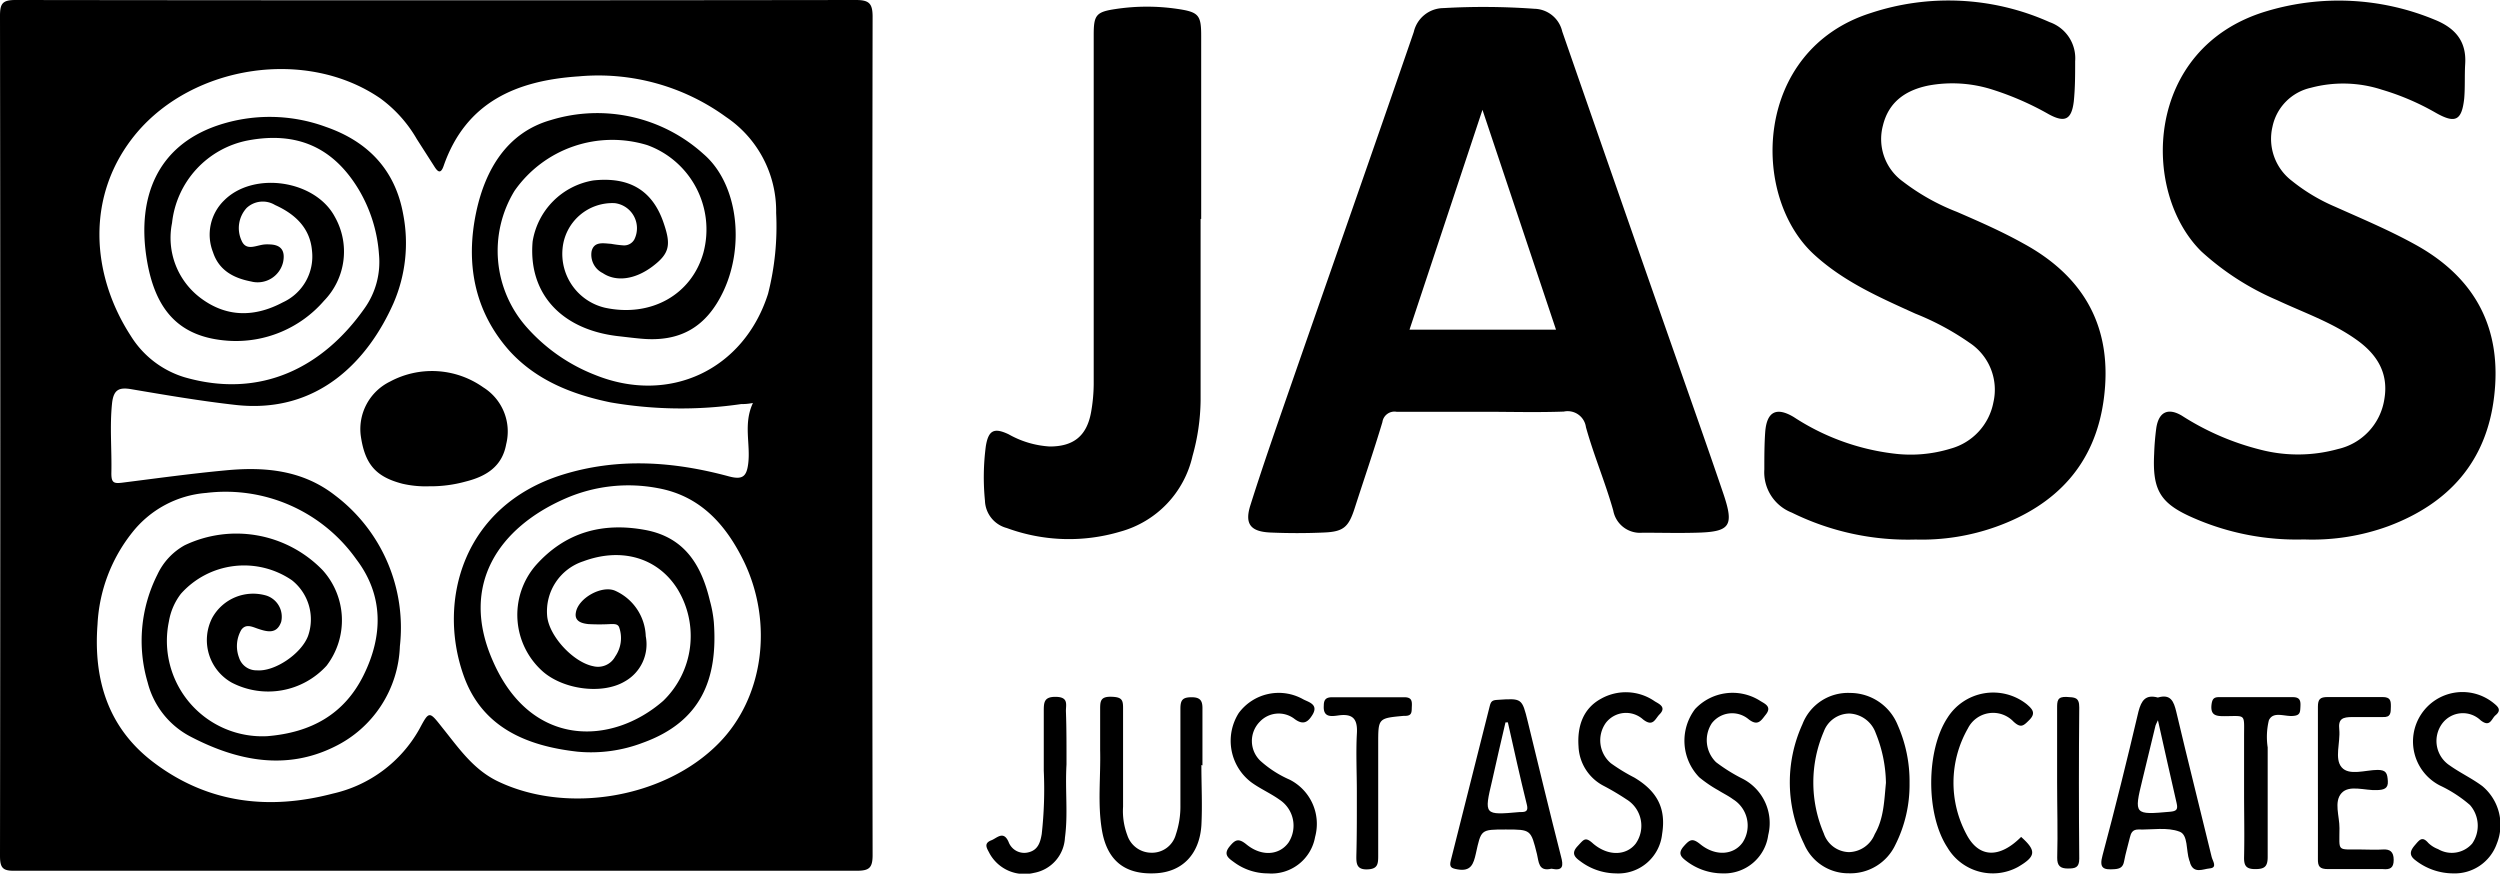
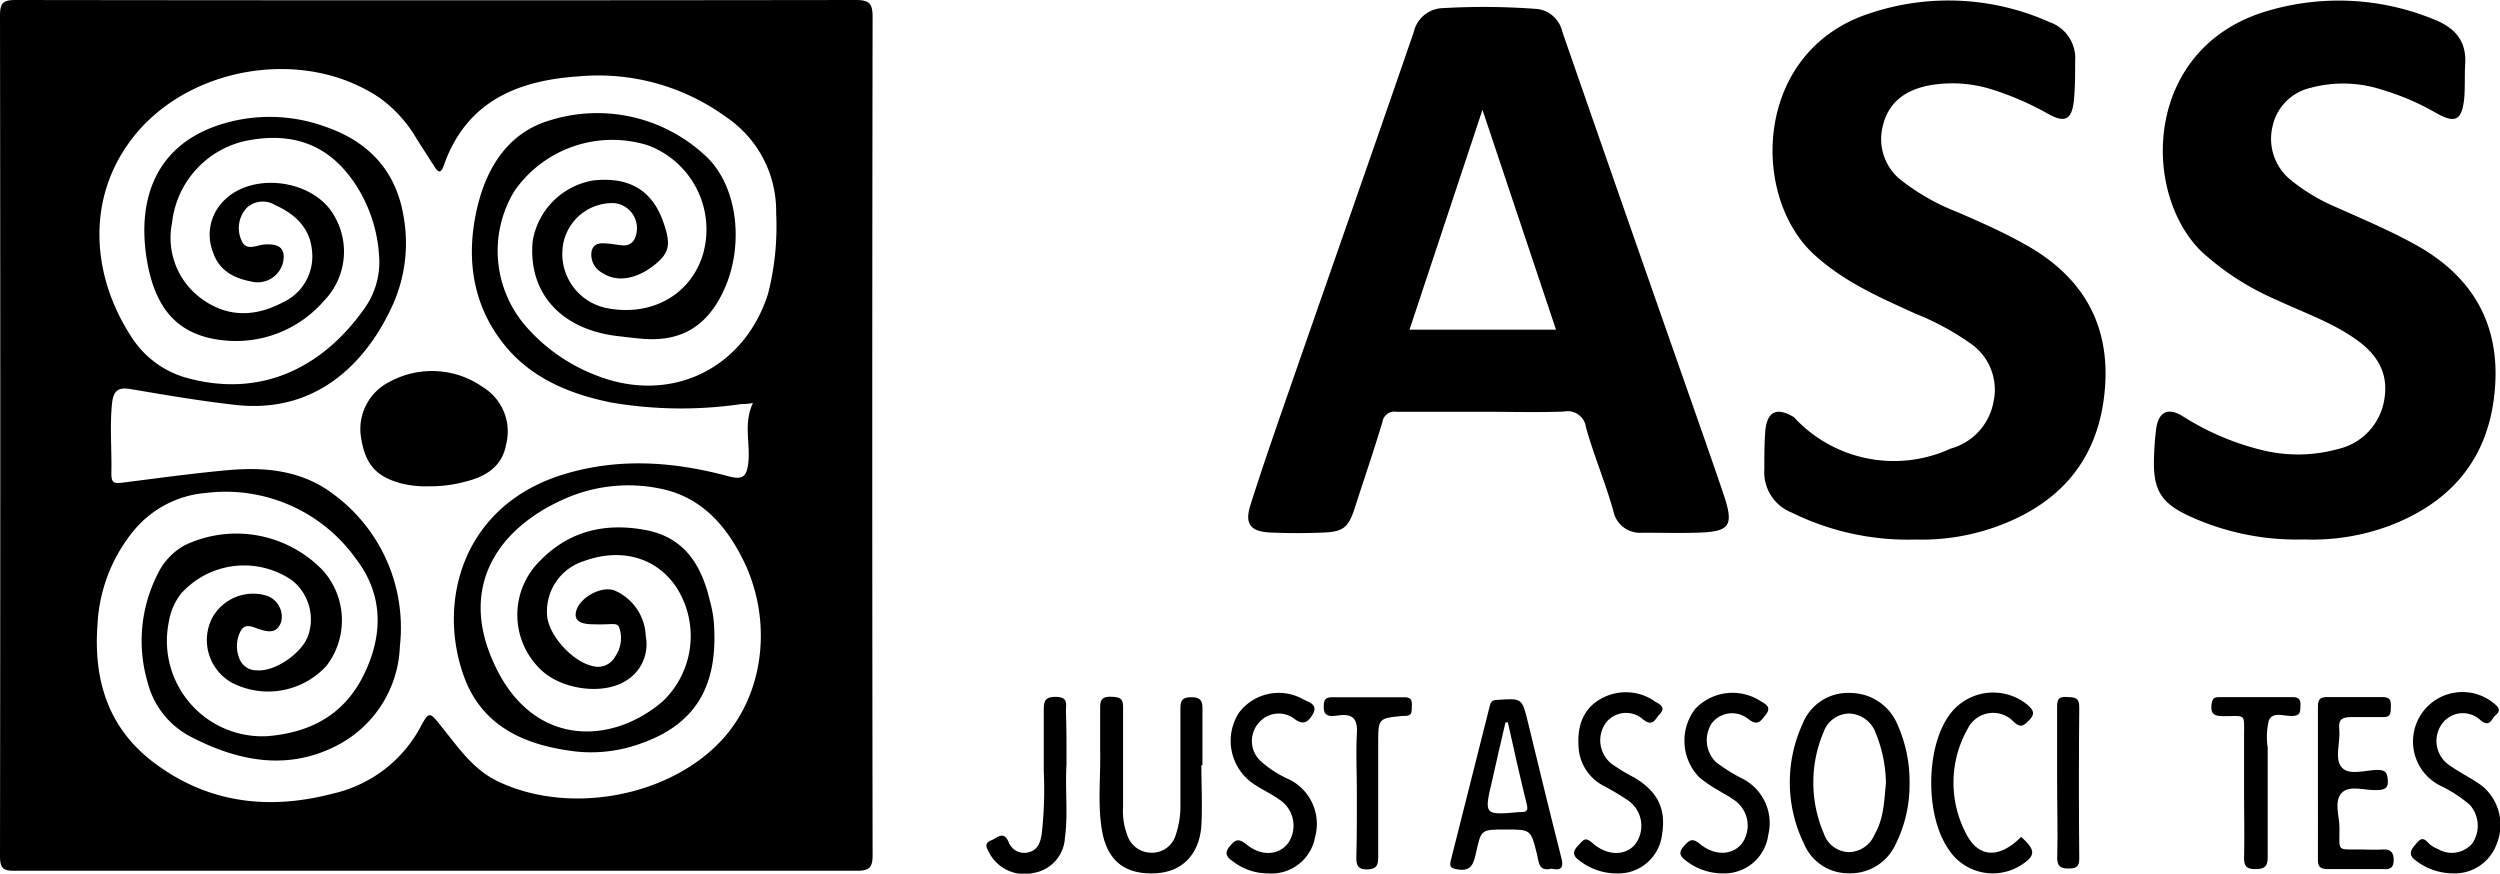
<svg xmlns="http://www.w3.org/2000/svg" viewBox="0 0 256.33 89.58">
  <g id="Capa_2" data-name="Capa 2">
    <g id="Capa_1-2" data-name="Capa 1">
      <path d="M89.47,1.71C89.47.35,89.11,0,87.75,0Q44.67.06,1.6,0C.25,0,0,.36,0,1.64Q.06,44.69,0,87.75C0,89,.29,89.3,1.52,89.28q21.66,0,43.31,0c14.34,0,28.67,0,43,0,1.28,0,1.64-.28,1.64-1.61Q89.4,44.7,89.47,1.71ZM78.75,30.12c-2.48,7.8-10.12,11.4-17.74,8.32a18.19,18.19,0,0,1-7-4.88,11.8,11.8,0,0,1-1.25-14,12.23,12.23,0,0,1,13.61-4.68,9.2,9.2,0,0,1,5.76,11c-1.2,4.34-5.39,6.69-10.11,5.67a5.67,5.67,0,0,1-4.34-6.06,5.13,5.13,0,0,1,5.36-4.66,2.59,2.59,0,0,1,2,3.72,1.19,1.19,0,0,1-1.11.61A11.55,11.55,0,0,1,62.66,25c-.8-.05-1.74-.27-2,.75A2.1,2.1,0,0,0,61.8,28c1.38.93,3.32.66,5.1-.68s1.9-2.23,1.16-4.41c-1.12-3.36-3.49-4.81-7.22-4.41a7.56,7.56,0,0,0-6.23,6.27c-.46,5.29,2.91,9,8.71,9.69.8.09,1.58.19,2.36.26,4.07.39,6.78-1.19,8.52-4.92,2.19-4.72,1.43-11-2.06-14a16.24,16.24,0,0,0-15.66-3.49c-4.51,1.28-6.73,5.11-7.65,9.42-1.1,5.19-.25,10.14,3.42,14.26C55,39,58.67,40.45,62.61,41.26A42.48,42.48,0,0,0,76,41.43c.3,0,.59,0,1.2-.11-1,2.14-.24,4.18-.48,6.18-.16,1.34-.56,1.73-2,1.34-5.66-1.53-11.36-1.94-17.07-.16C47.48,51.87,44.84,61.57,47.51,69.19c1.86,5.36,6.43,7.29,11.69,7.88a14.87,14.87,0,0,0,6.7-.91c6-2.16,7.72-6.56,7.29-12.38a12.37,12.37,0,0,0-.4-2.17c-.86-3.63-2.56-6.51-6.62-7.27-4.42-.82-8.23.24-11.25,3.64a7.76,7.76,0,0,0,.77,10.9c2.14,1.84,6.07,2.34,8.35,1a4.36,4.36,0,0,0,2.17-4.65,5.3,5.3,0,0,0-3.16-4.67c-1.37-.57-3.75.77-4,2.22-.19.94.62,1.14,1.28,1.21a20.74,20.74,0,0,0,2.23,0c.34,0,.77-.06.92.32a3.31,3.31,0,0,1-.4,3,2,2,0,0,1-2.24,1c-2.07-.4-4.57-3.11-4.74-5.17a5.4,5.4,0,0,1,3.71-5.59c3.93-1.46,7.64-.36,9.65,2.84A9.24,9.24,0,0,1,68,71.86c-5.26,4.59-13.57,4.87-17.47-4.1C47.1,60,51.12,54.09,58,51.1a16.14,16.14,0,0,1,9.45-1.05c4.36.79,7,3.75,8.85,7.57,3,6.29,2,13.91-2.6,18.58C68.18,81.83,58.13,83.54,51,80.09c-2.52-1.23-4-3.44-5.67-5.51C44,72.89,44,72.88,43,74.75a13.58,13.58,0,0,1-8.88,6.62c-6.54,1.72-12.77,1-18.29-3.14C11.05,74.66,9.57,69.65,10,64a16.42,16.42,0,0,1,3.54-9.38,10.73,10.73,0,0,1,7.61-4.08,16.42,16.42,0,0,1,15.38,6.8c2.84,3.73,2.73,7.89.75,11.89s-5.37,5.88-9.86,6.25a9.78,9.78,0,0,1-10.1-11.77,6.37,6.37,0,0,1,1.23-2.83,8.68,8.68,0,0,1,11.39-1.38,5.12,5.12,0,0,1,1.64,5.72c-.7,1.83-3.43,3.67-5.25,3.51a1.86,1.86,0,0,1-1.82-1.3,3.33,3.33,0,0,1,.23-2.85c.45-.63,1.07-.34,1.63-.14,1,.34,2,.63,2.46-.68a2.28,2.28,0,0,0-1.51-2.69,4.79,4.79,0,0,0-5.56,2.28,5,5,0,0,0,2,6.64,8.1,8.1,0,0,0,9.73-1.74,7.67,7.67,0,0,0-.41-9.79,12.31,12.31,0,0,0-14.15-2.55,6.62,6.62,0,0,0-2.79,3,15.06,15.06,0,0,0-1,11.06,8.67,8.67,0,0,0,4.5,5.61c4.73,2.45,9.71,3.42,14.62,1A11.91,11.91,0,0,0,41,66.26a17,17,0,0,0-6.65-15.47C31,48.18,27.12,47.84,23.1,48.23c-3.53.33-7,.81-10.57,1.26-.89.11-1.13,0-1.11-1.05.05-2.37-.18-4.72.07-7.1.16-1.42.74-1.65,2-1.43,3.54.6,7.1,1.21,10.68,1.61,8.47.94,13.58-4.59,16.17-10.42a15.5,15.5,0,0,0,1-9.13c-.81-4.51-3.57-7.44-7.9-8.95a16.7,16.7,0,0,0-11.18-.14c-6.2,2.14-8.14,7.39-7.26,13.39.84,5.68,3.49,8.34,8.44,8.67a11.93,11.93,0,0,0,9.78-4.1,7.23,7.23,0,0,0,1.11-8.61c-2-3.76-8.31-4.71-11.34-1.69a4.9,4.9,0,0,0-1.15,5.32c.61,1.87,2.13,2.66,3.9,3a2.68,2.68,0,0,0,3.29-2q.36-1.8-1.47-1.8a1.51,1.51,0,0,0-.3,0c-.88,0-2,.8-2.5-.41a3.06,3.06,0,0,1,.53-3.33,2.42,2.42,0,0,1,2.91-.3c2,.9,3.59,2.31,3.79,4.69A5.17,5.17,0,0,1,29,31c-2.84,1.51-5.7,1.57-8.36-.39a7.71,7.71,0,0,1-3-7.75,9.67,9.67,0,0,1,7.77-8.46c5-.94,8.73.67,11.35,5a15.05,15.05,0,0,1,2.1,6.71,8.2,8.2,0,0,1-1.53,5.57c-4.19,5.92-10.54,9.27-18.41,7a9.84,9.84,0,0,1-5.51-4.24C9.37,28.22,8.68,20,14,13.64c5.9-7,17.45-8.74,25-3.55a13.5,13.5,0,0,1,3.73,4.16L44.49,17c.35.57.68.94,1,0C47.78,10.43,53,8.25,59.34,7.83A22.26,22.26,0,0,1,74.45,12a11.62,11.62,0,0,1,5.13,9.83A27.91,27.91,0,0,1,78.75,30.12Z" />
      <path d="M152.09,42.22c-3,0-5.94,0-8.9,0a1.25,1.25,0,0,0-1.45,1.06c-.9,3-1.9,5.9-2.85,8.85-.62,1.92-1.14,2.39-3.16,2.47-1.82.08-3.66.08-5.48,0-2-.09-2.65-.85-2.06-2.75,1.33-4.22,2.8-8.4,4.25-12.58,4.17-12,8.39-24,12.52-36A3.15,3.15,0,0,1,148,.83a72.47,72.47,0,0,1,9.32.07,3,3,0,0,1,2.86,2.33q5.9,17,11.86,34c1.56,4.46,3.14,8.91,4.66,13.39,1.13,3.34.7,3.92-2.81,4-1.83.05-3.66,0-5.48,0a2.79,2.79,0,0,1-3-2.27c-.81-2.88-2-5.67-2.8-8.55a1.89,1.89,0,0,0-2.27-1.6C157.63,42.3,154.85,42.22,152.09,42.22Zm7.45-8.42L152,11.26,144.52,33.8Z" />
-       <path d="M196.41,55.32a26.89,26.89,0,0,1-12.69-2.76,4.44,4.44,0,0,1-2.82-4.42c0-1.28,0-2.57.09-3.84.16-2.1,1.15-2.61,2.94-1.53a23.9,23.9,0,0,0,10.19,3.73A13.94,13.94,0,0,0,200,46a6.11,6.11,0,0,0,4.39-4.76,5.76,5.76,0,0,0-2.43-6.08,27.35,27.35,0,0,0-5.57-3c-3.63-1.65-7.27-3.23-10.32-6-6.67-6-6.27-21,5.73-24.82a25.35,25.35,0,0,1,18.35.93,3.92,3.92,0,0,1,2.62,4c0,1.38,0,2.77-.14,4.13-.23,1.89-.93,2.21-2.59,1.3a29.93,29.93,0,0,0-5.68-2.49,13.5,13.5,0,0,0-6.58-.45c-2.33.46-4.12,1.64-4.72,4.11a5.37,5.37,0,0,0,2.07,5.76,22.43,22.43,0,0,0,5.53,3.1c2.3,1,4.59,2,6.81,3.24,6.35,3.46,9.18,8.76,8.24,15.91-.87,6.68-4.84,10.91-11.08,13.14A22.61,22.61,0,0,1,196.41,55.32Z" />
+       <path d="M196.41,55.32a26.89,26.89,0,0,1-12.69-2.76,4.44,4.44,0,0,1-2.82-4.42c0-1.28,0-2.57.09-3.84.16-2.1,1.15-2.61,2.94-1.53A13.94,13.94,0,0,0,200,46a6.11,6.11,0,0,0,4.39-4.76,5.76,5.76,0,0,0-2.43-6.08,27.35,27.35,0,0,0-5.57-3c-3.63-1.65-7.27-3.23-10.32-6-6.67-6-6.27-21,5.73-24.82a25.35,25.35,0,0,1,18.35.93,3.92,3.92,0,0,1,2.62,4c0,1.38,0,2.77-.14,4.13-.23,1.89-.93,2.21-2.59,1.3a29.93,29.93,0,0,0-5.68-2.49,13.5,13.5,0,0,0-6.58-.45c-2.33.46-4.12,1.64-4.72,4.11a5.37,5.37,0,0,0,2.07,5.76,22.43,22.43,0,0,0,5.53,3.1c2.3,1,4.59,2,6.81,3.24,6.35,3.46,9.18,8.76,8.24,15.91-.87,6.68-4.84,10.91-11.08,13.14A22.61,22.61,0,0,1,196.41,55.32Z" />
      <path d="M236.24,55.31A26.35,26.35,0,0,1,225,53.15c-3.5-1.5-4.32-2.85-4.13-6.62a26.3,26.3,0,0,1,.22-2.65c.25-1.63,1.19-2.11,2.62-1.26a27.06,27.06,0,0,0,8.11,3.5,15.34,15.34,0,0,0,7.9-.08,6.2,6.2,0,0,0,4.75-5.1c.47-2.72-.78-4.66-2.93-6.16-2.48-1.75-5.34-2.73-8.05-4a27.52,27.52,0,0,1-7.78-5c-6.24-6.15-5.84-20.87,6.65-24.62A25.68,25.68,0,0,1,249.58,2c2.12.84,3.33,2.19,3.18,4.56-.07,1.18,0,2.37-.1,3.54-.25,2.26-.91,2.59-2.87,1.49a25.77,25.77,0,0,0-5.56-2.39A12.83,12.83,0,0,0,236.94,9,5.16,5.16,0,0,0,233,13a5.41,5.41,0,0,0,2,5.55,18.79,18.79,0,0,0,4.43,2.65c2.79,1.25,5.61,2.43,8.29,3.92,6.17,3.43,8.85,8.67,8,15.61-.8,6.63-4.67,10.9-10.81,13.21A22.68,22.68,0,0,1,236.24,55.31Z" />
-       <path d="M123.1,22.45c0,6.21,0,12.42,0,18.63a21.85,21.85,0,0,1-.83,5.68,10.42,10.42,0,0,1-7.41,7.75,18.45,18.45,0,0,1-11.63-.37,3,3,0,0,1-2.24-2.8,24.4,24.4,0,0,1,.09-5.6c.27-1.63.84-1.92,2.34-1.21a9.71,9.71,0,0,0,4.21,1.25c2.43,0,3.78-1.07,4.23-3.46a17,17,0,0,0,.28-2.94q0-17.88,0-35.78c0-2.06.23-2.38,2.28-2.68a21.45,21.45,0,0,1,6.35,0c2.14.32,2.39.64,2.39,2.75V22.45Z" />
      <path d="M195.79,80.31a13.68,13.68,0,0,1-1.46,6.32,5.09,5.09,0,0,1-4.78,2.91,4.92,4.92,0,0,1-4.57-3,14.37,14.37,0,0,1-.17-12.29,5,5,0,0,1,4.9-3.2,5.26,5.26,0,0,1,4.86,3.28A14.27,14.27,0,0,1,195.79,80.31Zm-2.42,0a14.06,14.06,0,0,0-1.05-5.15,3,3,0,0,0-2.69-2A2.82,2.82,0,0,0,187,75a13.25,13.25,0,0,0,0,10.46,2.79,2.79,0,0,0,2.59,1.91,2.92,2.92,0,0,0,2.63-1.84C193.16,83.92,193.19,82.08,193.37,80.26Z" />
      <path d="M123.18,78.44c0,2.07.11,4.14,0,6.2-.21,3-2,4.78-4.73,4.9-3.08.15-4.92-1.27-5.46-4.38-.47-2.73-.12-5.5-.19-8.26,0-1.37,0-2.76,0-4.13,0-.84,0-1.36,1.14-1.33s1.22.35,1.21,1.28c0,3.35,0,6.7,0,10a7,7,0,0,0,.43,2.9A2.6,2.6,0,0,0,118,87.43a2.53,2.53,0,0,0,2.56-1.86,9,9,0,0,0,.47-3c0-3.3,0-6.6,0-9.9,0-.89.22-1.18,1.15-1.18s1.13.4,1.11,1.23c0,1.92,0,3.84,0,5.76Z" />
-       <path d="M221.25,71.52c1.31-.39,1.63.38,1.89,1.47,1.18,5,2.43,9.93,3.63,14.89.1.4.62,1.09-.21,1.16-.67.06-1.62.58-2-.54,0-.1-.06-.19-.09-.29-.34-1-.1-2.62-1-2.94-1.26-.48-2.81-.18-4.23-.22-.58,0-.75.35-.86.82-.19.81-.44,1.61-.59,2.43-.11.62-.42.78-1,.82-1.13.08-1.58-.09-1.21-1.43,1.31-4.89,2.52-9.8,3.68-14.73C219.56,71.81,220,71.18,221.25,71.52Zm0,2.34c-.13.29-.2.4-.24.53-.45,1.86-.89,3.72-1.35,5.58-.87,3.56-.83,3.59,2.84,3.26.67-.06.83-.23.67-.9C222.53,79.57,221.92,76.79,221.26,73.86Z" />
      <path d="M159.07,89.07c-1.35.33-1.29-.73-1.48-1.49-.63-2.52-.61-2.53-3.2-2.53s-2.52,0-3.07,2.48c-.24,1.06-.5,1.85-1.87,1.61-.61-.11-.88-.2-.7-.9q2-7.92,4-15.86c.12-.48.27-.59.76-.62,2.55-.17,2.54-.19,3.14,2.24,1.12,4.59,2.22,9.18,3.39,13.76C160.32,88.78,160.29,89.33,159.07,89.07Zm-4.48-15-.23,0C153.9,76,153.45,78,153,80c-.85,3.59-.85,3.59,2.83,3.26H156c.51,0,.69-.17.56-.72C155.85,79.68,155.23,76.85,154.59,74Z" />
      <path d="M165.66,89.55A6.16,6.16,0,0,1,162,88.28c-.62-.44-.88-.85-.24-1.53s.77-1,1.59-.25c1.57,1.33,3.41,1.22,4.36,0a3.17,3.17,0,0,0-.93-4.53,26.52,26.52,0,0,0-2.42-1.43,4.77,4.77,0,0,1-2.51-4c-.14-2,.42-3.88,2.33-4.91a5.19,5.19,0,0,1,5.49.28c.42.26,1.23.58.49,1.33-.46.46-.66,1.34-1.7.52a2.61,2.61,0,0,0-3.82.37,3.08,3.08,0,0,0,.53,4.13,18.6,18.6,0,0,0,2.39,1.46c2.39,1.42,3.28,3.2,2.86,5.79A4.52,4.52,0,0,1,165.66,89.55Z" />
      <path d="M176.64,89.55a6.12,6.12,0,0,1-3.71-1.25c-.56-.42-.94-.79-.29-1.53s.92-.84,1.72-.19c1.57,1.26,3.43,1.08,4.33-.22a3.17,3.17,0,0,0-1-4.41c-.47-.35-1-.6-1.51-.92a13.14,13.14,0,0,1-1.95-1.33,5.38,5.38,0,0,1-.43-7,5.27,5.27,0,0,1,6.61-.88c.46.31,1.33.59.64,1.45-.48.6-.81,1.26-1.82.43a2.63,2.63,0,0,0-3.71.45,3.16,3.16,0,0,0,.43,4,17.3,17.3,0,0,0,2.75,1.71,5.11,5.11,0,0,1,2.6,5.76A4.54,4.54,0,0,1,176.64,89.55Z" />
      <path d="M130,89.55a5.84,5.84,0,0,1-3.45-1.13c-.56-.41-1.18-.78-.47-1.64.56-.68.9-.87,1.72-.2,1.57,1.28,3.39,1.11,4.32-.2A3.18,3.18,0,0,0,131.2,82c-.92-.66-2-1.13-2.89-1.78a5.33,5.33,0,0,1-1.3-7.11,5.1,5.1,0,0,1,6.59-1.42c.52.29,1.6.5,1,1.55-.46.77-.95,1.2-1.94.42a2.66,2.66,0,0,0-3.5.35,2.81,2.81,0,0,0,.07,4,11.13,11.13,0,0,0,3,1.93,5.08,5.08,0,0,1,2.61,5.87A4.54,4.54,0,0,1,130,89.55Z" />
      <path d="M251.52,89.55a6.3,6.3,0,0,1-3.84-1.33c-.72-.53-.56-1-.07-1.57s.75-.93,1.37-.22a2.89,2.89,0,0,0,1,.63,2.77,2.77,0,0,0,3.5-.57,3.22,3.22,0,0,0-.23-3.95,13.39,13.39,0,0,0-3.08-2,5.07,5.07,0,1,1,5.48-8.47c.43.35.89.71.23,1.26-.44.36-.55,1.3-1.54.52a2.64,2.64,0,0,0-3.93.33,3,3,0,0,0,.76,4.3c1.08.77,2.31,1.34,3.36,2.13A5.17,5.17,0,0,1,256,86.51,4.58,4.58,0,0,1,251.52,89.55Z" />
      <path d="M207.23,85.81c1.59,1.42,1.53,2-.32,3.08a5.4,5.4,0,0,1-7.24-2c-2.22-3.38-2.2-9.92,0-13.28a5.54,5.54,0,0,1,8.13-1.41c.58.5,1,.92.23,1.66-.56.56-.83.82-1.58.13a2.89,2.89,0,0,0-4.68.7,11.21,11.21,0,0,0-.12,10.9C202.93,88,205.05,88,207.23,85.81Z" />
      <path d="M237.66,80.16c0-2.56,0-5.12,0-7.69,0-.78.22-1,1-1,1.88,0,3.76,0,5.63,0,.81,0,.86.38.85,1s0,1.09-.82,1.05c-1,0-2.08,0-3.11,0s-1.48.18-1.36,1.28c.13,1.32-.52,3,.25,3.88s2.42.27,3.68.26c.91,0,1,.38,1.05,1.15s-.41.89-1.08.92c-1.26.07-2.87-.58-3.67.31s-.2,2.37-.21,3.59c0,2.49-.32,2.16,2.22,2.19.74,0,1.49.05,2.22,0s1.12.22,1.12,1.07-.4,1-1.09.94c-1.88,0-3.76,0-5.63,0-.88,0-1.07-.27-1.05-1.08C237.68,85.39,237.65,82.78,237.66,80.16Z" />
      <path d="M230.09,81.26c0-1.92,0-3.84,0-5.76,0-2.36.22-2.08-2-2.07-.84,0-1.46-.05-1.34-1.17.07-.55.21-.79.78-.78,2.52,0,5,0,7.56,0,.7,0,.81.34.78.92s0,.94-.71,1c-.87.11-2.08-.53-2.53.46a7.25,7.25,0,0,0-.12,2.77c0,3.75,0,7.49,0,11.24,0,1-.34,1.24-1.28,1.24s-1.16-.36-1.14-1.23c.05-2.21,0-4.43,0-6.65Z" />
      <path d="M109.35,78.38c-.15,2.68.17,5.11-.16,7.51A3.86,3.86,0,0,1,106,89.5a4.08,4.08,0,0,1-4.54-2c-.23-.47-.66-1,.15-1.33.58-.2,1.26-1.07,1.8.15a1.71,1.71,0,0,0,2,1.08c1-.22,1.25-1,1.4-1.88a41.38,41.38,0,0,0,.21-6.49q0-3,0-6.07c0-.93,0-1.54,1.27-1.51s1,.78,1,1.45C109.36,74.8,109.35,76.73,109.35,78.38Z" />
      <path d="M139.12,81.2c0-2-.1-4,0-5.91.11-1.55-.37-2.16-1.93-1.93-.72.1-1.54.2-1.46-1,0-.61.21-.87.86-.87q3.7,0,7.4,0c.72,0,.8.35.77.91s.06,1-.7,1a.75.75,0,0,0-.15,0c-2.6.24-2.6.24-2.6,2.85,0,3.85,0,7.69,0,11.53,0,.86-.08,1.34-1.16,1.36s-1.09-.65-1.08-1.41C139.13,85.53,139.12,83.37,139.12,81.2Z" />
      <path d="M210.92,80.15c0-2.51,0-5,0-7.53,0-.73,0-1.22,1-1.16.77.05,1.28,0,1.27,1.07q-.07,7.75,0,15.52c0,.92-.42,1-1.17,1s-1.1-.26-1.09-1.1C211,85.38,210.92,82.76,210.92,80.15Z" />
      <path d="M51.9,45.54c-.41,2.31-2.08,3.32-4.18,3.84a13.44,13.44,0,0,1-3.72.48,10.55,10.55,0,0,1-2.73-.26c-2.74-.71-3.88-2-4.29-5a5.42,5.42,0,0,1,3-5.47,9.09,9.09,0,0,1,9.56.58A5.33,5.33,0,0,1,51.9,45.54Z" />
    </g>
  </g>
</svg>